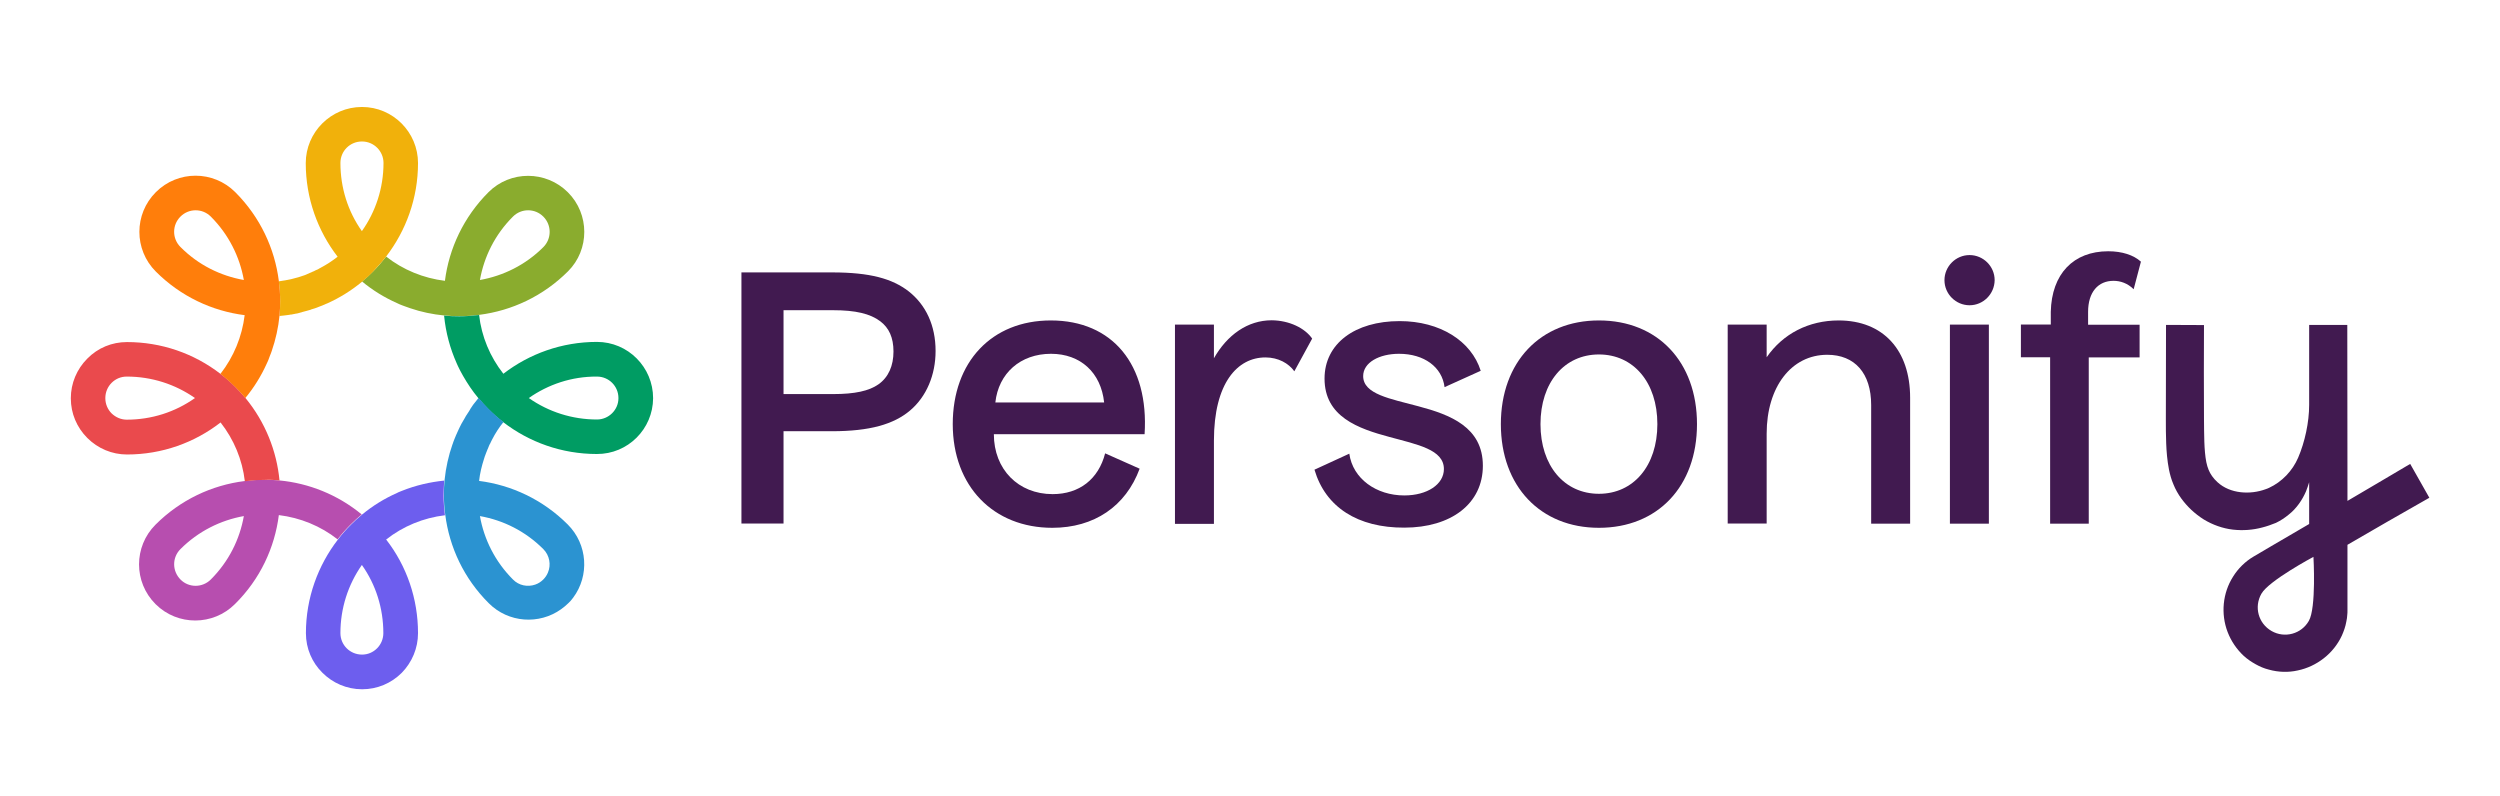
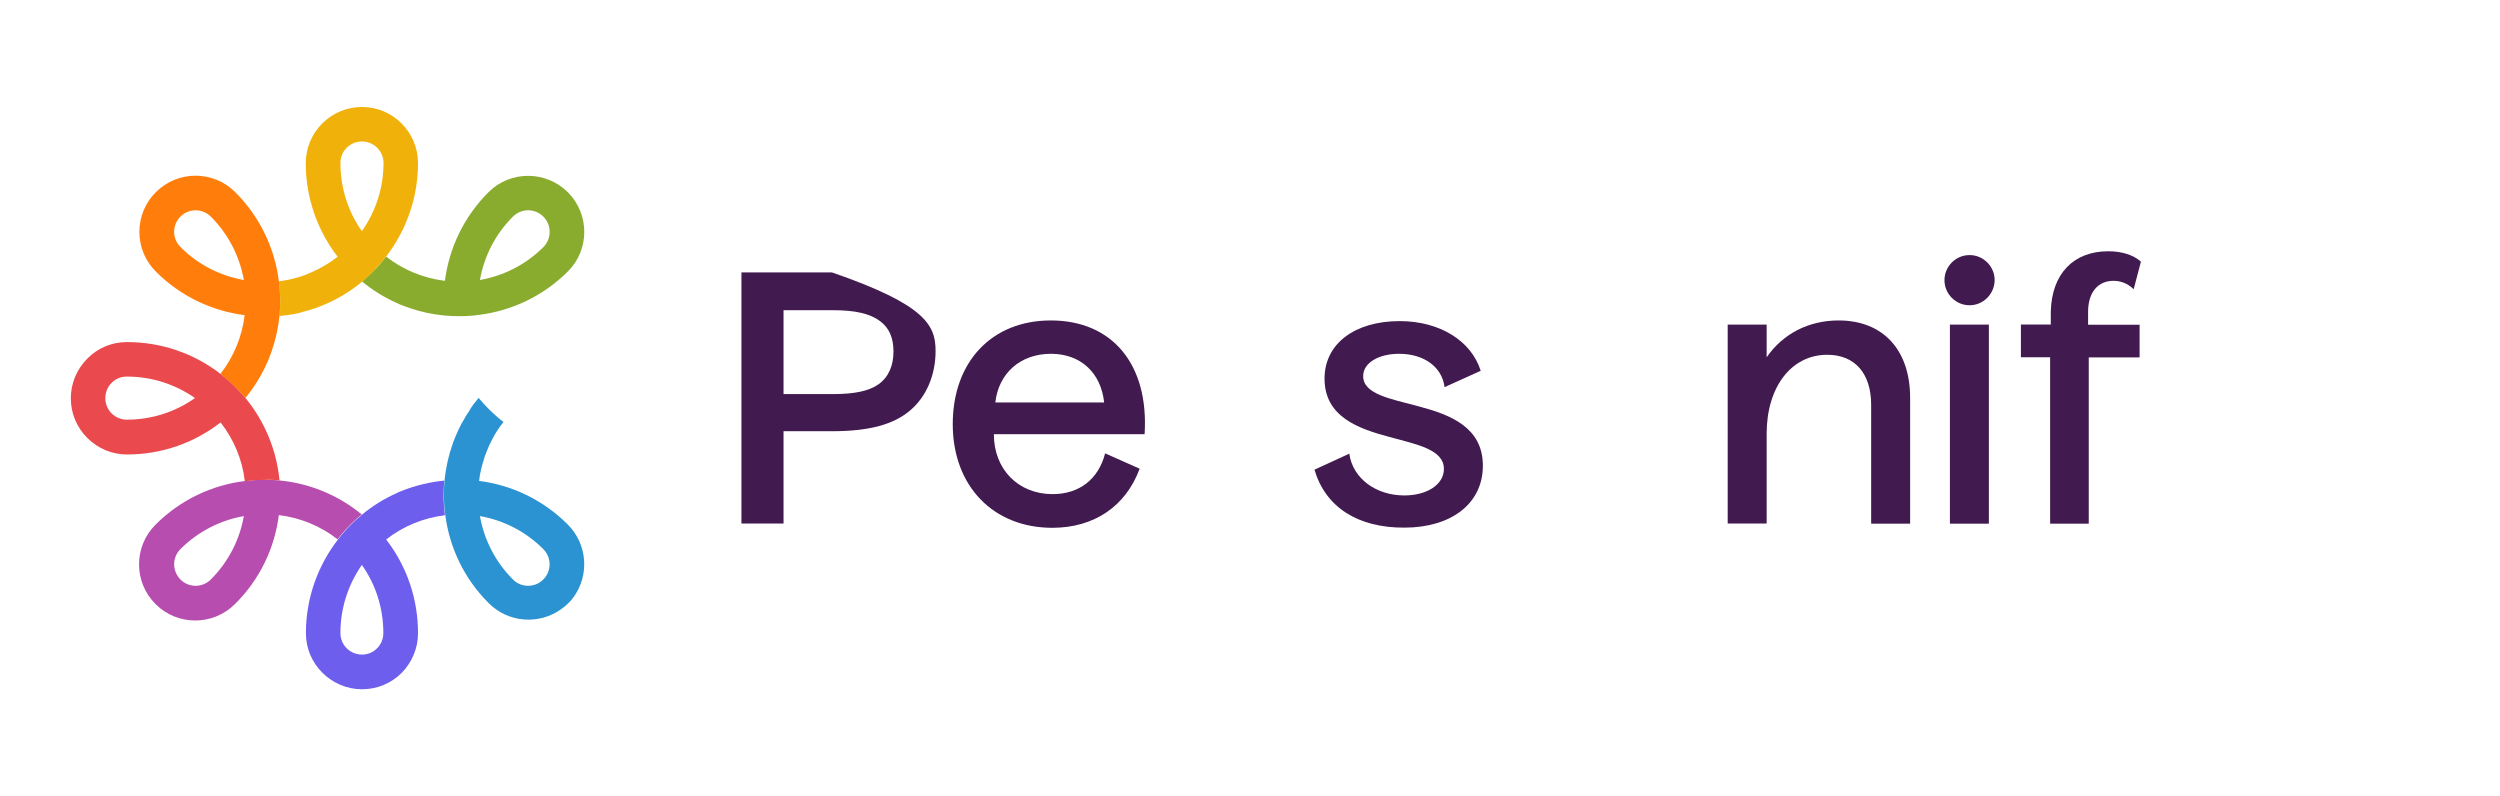
<svg xmlns="http://www.w3.org/2000/svg" version="1.1" id="Layer_1" x="0px" y="0px" width="1514.3px" height="482.2px" viewBox="0 0 1514.3 482.2" style="enable-background:new 0 0 1514.3 482.2;" xml:space="preserve">
  <style type="text/css">
	.st0{fill:#8AAC2E;}
	.st1{fill:#6D5EEE;}
	.st2{fill:#B74EAF;}
	.st3{fill:#EA4A4D;}
	.st4{fill:#F1B10B;}
	.st5{fill:#FF7E0B;}
	.st6{fill:#009C63;}
	.st7{fill:#2B93D1;}
	.st8{fill:#411A50;}
	.st9{fill:#FFFFFF;}
</style>
  <g>
    <g>
-       <path class="st8" d="M566.7,212.6c0,14.5-5.5,27.6-15.4,36c-9.9,8.4-24.4,12.6-47.4,12.6h-29.3v55.9h-25.5V165h54.8    c23.2,0,36.5,3.8,46.4,11.4C560.8,184.6,566.7,197.1,566.7,212.6z M541.2,212.9c0-8.4-2.7-14.3-8-18.3c-6.1-4.6-15-6.7-28.5-6.7    h-30.1v50.8h30.1c13.1,0,21.7-1.9,27.4-5.9C538.2,228.5,541.2,221.5,541.2,212.9z" />
+       <path class="st8" d="M566.7,212.6c0,14.5-5.5,27.6-15.4,36c-9.9,8.4-24.4,12.6-47.4,12.6h-29.3v55.9h-25.5V165h54.8    C560.8,184.6,566.7,197.1,566.7,212.6z M541.2,212.9c0-8.4-2.7-14.3-8-18.3c-6.1-4.6-15-6.7-28.5-6.7    h-30.1v50.8h30.1c13.1,0,21.7-1.9,27.4-5.9C538.2,228.5,541.2,221.5,541.2,212.9z" />
      <path class="st8" d="M693.3,263H602c0,21.3,14.8,36.3,35.6,36.3c16.2,0,27.8-9.1,31.8-24.7l20.9,9.3    c-8.4,22.8-27.6,35.8-52.9,35.8c-35.6,0-60.3-25.1-60.3-62.8s23.6-62.8,59.4-62.8C673.9,194.1,696,220.9,693.3,263z M668.8,243.8    c-1.9-18.1-14.3-29.5-32.2-29.5c-18.5,0-31.8,11.8-33.7,29.5H668.8z" />
-       <path class="st8" d="M794.8,205.1L784,224.9c-3.4-4.8-9.7-8.4-17.5-8.4c-16.9,0-31.2,15.4-31.2,50.4v50.4h-23.6V196.6h23.6v20.4    c8-14.1,20.4-23,35-23C780.9,194.1,790.4,198.7,794.8,205.1z" />
      <path class="st8" d="M796.2,284.5l21.1-9.7c2.1,15.2,16.4,25.3,33.3,25.3c13.9,0,24-6.7,24-16c0-11.8-16-14.8-32.9-19.4    c-19-5.1-39.4-12.2-39.4-35.4c0-21.1,18.3-34.8,45.5-34.8c24.4,0,43.4,12,49.1,30.1l-21.9,9.9c-1.5-12.2-12.4-20.2-27.6-20.2    c-12,0-21.7,5.3-21.7,13.5c0,11,16.4,13.7,33.5,18.3c19.2,5.1,39,12.6,39,36c0,23-19.2,37.5-47.6,37.5    C822.5,319.7,802.9,307.3,796.2,284.5z" />
-       <path class="st8" d="M909.1,256.9c0-37.7,24-62.8,59.4-62.8c35.6,0,59.4,25.1,59.4,62.8s-23.8,62.8-59.4,62.8    C933.1,319.7,909.1,294.6,909.1,256.9z M1003.9,256.9c0-25.3-14.5-42.2-35.4-42.2c-20.9,0-35.4,16.9-35.4,42.2    c0,25.3,14.5,42.2,35.4,42.2C989.4,299.1,1003.9,282.2,1003.9,256.9z" />
      <path class="st8" d="M1157,240.9v76.3h-23.6v-71.9c0-19.2-9.9-30.4-26.6-30.4c-21.7,0-36.7,19.4-36.7,47.8v54.4h-23.6V196.6h23.6    v19.8c9.9-14.3,25.5-22.3,43.6-22.3C1140.8,194.1,1157,212.2,1157,240.9z" />
      <path class="st8" d="M1181.1,317.2V196.6h23.6v120.6H1181.1z M1193,184.9L1193,184.9c-8.3,0-15.2-6.8-15.2-15.2v0    c0-8.3,6.8-15.2,15.2-15.2l0,0c8.3,0,15.2,6.8,15.2,15.2v0C1208.1,178.1,1201.3,184.9,1193,184.9z" />
-       <path class="st8" d="M1459.9,281c-12.6,7.5-25.3,14.9-38,22.4l0-8.9l-0.1-97.7h-23.1c0,0,0,48.5,0,48.5c0,10.4-2.6,22.5-6.7,32    c-3.4,7.9-9.8,14.6-17.6,18.2c-0.7,0.3-1.3,0.6-2,0.8c-9.4,3.5-21.6,2.8-29.2-4.2c-1.2-1.1-2.5-2.5-3.3-3.7    c-0.9-1.3-1.6-2.5-2.1-3.8c-0.6-1.4-1-2.9-1.4-4.7c-1.4-7.2-1.3-16.8-1.4-26.2c-0.1-18.9-0.1-37.8,0-56.8l-23-0.1l-0.1,57.1    c0,4.8,0,9.5,0.2,14.6c0.2,5,0.6,10.3,1.7,16c0.6,2.9,1.4,5.9,2.7,8.9c1.2,3,2.9,6,4.8,8.6c1.9,2.6,3.9,4.8,6.1,6.9    c2.3,2.1,4.7,4,7.4,5.7c5.4,3.3,11.6,5.5,17.7,6.2c6.2,0.7,12.2,0.2,17.8-1.3c2.8-0.7,5.6-1.7,8.3-2.8c2.7-1.3,5.3-3,7.6-4.9    c4.9-3.8,8.4-9.1,10.6-14.2c0.7-1.9,1.4-3.7,1.9-5.5l0,2.8l0,22.5c-7.7,4.5-15.4,9-23.1,13.5l-10.7,6.3    c-4.9,2.9-9.2,7.1-12.3,12.1c-6.3,9.9-7.5,22.5-3.3,33.5c2.1,5.5,5.5,10.5,9.8,14.5c2.2,2,4.6,3.6,7.1,5c2.5,1.4,5.2,2.6,8.1,3.3    c5.7,1.6,11.8,1.8,17.5,0.5c5.8-1.2,11.2-3.8,15.8-7.4c4.6-3.6,8.4-8.3,10.9-13.7c1.2-2.7,2.2-5.5,2.7-8.4l0.4-2.2l0.2-2.2    c0.1-0.7,0.1-1.4,0.1-2.2l0-1l0-0.8l0-24.4l0-13.8c16.5-9.6,33-19.1,49.6-28.5L1459.9,281z M1398.5,376.1    c-4.5,7.9-14.6,10.7-22.6,6.1s-10.7-14.6-6.1-22.6c4.5-7.9,31.5-22.3,31.5-22.3S1403.1,368.2,1398.5,376.1z" />
      <path class="st8" d="M1264.8,188.9L1264.8,188.9c0-12,6.1-18.8,15.4-18.8c4.2,0,8.6,1.5,12.2,5.1l4.4-16.7    c-4.4-4-11.4-6.3-19.8-6.3c-21.1,0-34.3,13.7-34.8,36.7v7.7h-18.1v19.8h17.7v4.5v15.9v80.4h23.4v-80.4V221v-4.5h30.8v-19.8h-31.2    V188.9z" />
    </g>
    <g>
      <g>
        <g>
          <g>
            <path class="st0" d="M344,116.5L344,116.5c-13.3-13.3-34.9-13.3-48.1-0.1c-15.1,15.1-23.9,34.1-26.4,53.7l0,0c0,0,0,0,0,0       c-13-1.6-25.3-6.6-35.6-14.7c-2.5,3.2-5.1,6.2-7.9,9l0,0c-2.2,2.2-4.4,4.2-6.7,6.1c6.4,5.3,13.5,9.7,21.2,13.1       c0.5,0.2,1,0.5,1.5,0.7c0.5,0.2,1,0.4,1.5,0.6c0.3,0.1,0.5,0.2,0.8,0.3c0.3,0.1,0.7,0.3,1.1,0.4c0.5,0.2,1,0.4,1.4,0.5       c0.6,0.2,1.1,0.4,1.7,0.6c6.7,2.3,13.6,3.7,20.6,4.4c0,0,0,0,0.1,0c3,0.3,6,0.4,9.1,0.4c4,0,8-0.2,12-0.8c0,0,0,0,0,0       c19.7-2.5,38.7-11.3,53.8-26.4C357.2,151.2,357.2,129.7,344,116.5z M290.7,169.6c2.5-14.1,9.1-27.5,20-38.4       c5.1-5.1,13.3-5.1,18.4,0l0.1,0.1c5,5.1,5,13.3-0.1,18.4C318.3,160.5,304.8,167.1,290.7,169.6z" />
          </g>
          <g>
            <path class="st1" d="M253.2,383.5c0-20.8-6.8-40.6-19.3-56.7c0,0,0,0,0,0c10.3-8.1,22.5-13.1,35.6-14.7c-0.5-4-0.8-8-0.8-12       c0,0,0.1-6.1,0.4-9c-8.7,0.9-17.4,2.9-25.6,6.2c-0.5,0.2-1,0.4-1.5,0.6c-0.5,0.2-1,0.4-1.5,0.7c-7.7,3.4-14.8,7.8-21.2,13.1       c0,0,0,0,0,0c-2.3,1.9-4.6,4-6.7,6.1c-2.8,2.8-5.5,5.8-7.9,9c0,0,0,0,0,0c-12.1,15.7-19.4,35.4-19.4,56.7c0,9.4,3.8,17.9,10,24       c6.2,6.2,14.7,10,24,10c0,0,0.1,0,0.1,0c9.1,0,17.6-3.6,24-10C249.6,401.1,253.2,392.6,253.2,383.5z M219.3,396.5       C219.2,396.5,219.2,396.5,219.3,396.5c-7.3,0-13.1-5.8-13.1-13c0-15,4.6-29.3,13-41.3c8.5,12,13,26.3,13,41.3       c0,3.5-1.4,6.8-3.8,9.2C225.9,395.2,222.7,396.5,219.3,396.5z" />
          </g>
          <g>
            <path class="st2" d="M168.9,312c13,1.6,25.3,6.6,35.6,14.7c2.4-3.2,5.1-6.2,7.9-9l0,0c2.2-2.2,4.4-4.2,6.7-6.1       c-14.6-12-32-18.9-49.9-20.6c0,0,0,0-0.1,0c-3-0.3-6-0.4-9-0.4c-4,0-8,0.3-12,0.8c0,0,0,0-0.1,0c-19.7,2.5-38.7,11.3-53.8,26.4       c-13.3,13.3-13.3,34.8,0,48.1c0,0,0.1,0.1,0.1,0.1c13.3,13.2,34.8,13.1,48-0.1C157.6,350.8,166.4,331.7,168.9,312       C168.9,312.1,168.9,312.1,168.9,312z M109.4,351.1C109.3,351.1,109.3,351,109.4,351.1c-5.2-5.2-5.2-13.4-0.1-18.5       c10.8-10.8,24.3-17.5,38.4-20c-2.5,14.1-9.1,27.5-20,38.4C122.6,356.1,114.4,356.1,109.4,351.1z" />
          </g>
          <g>
            <path class="st3" d="M169.3,291c-1.7-17.8-8.6-35.3-20.6-49.9l0,0c0,0,0,0,0,0c-1.9-2.3-4-4.6-6.1-6.7c-2.8-2.8-5.8-5.5-9-7.9       c0,0,0,0,0,0c-16.2-12.5-35.9-19.3-56.7-19.3c-9.1,0-17.6,3.5-24,10c-6.4,6.4-10,15-10,24c0,0,0,0,0,0.1c0,9.1,3.6,17.6,10,24       c6.4,6.4,15,10,24,10c21.3,0,41-7.2,56.7-19.4c0,0,0,0,0,0c8.1,10.3,13.2,22.6,14.7,35.6c4-0.5,8-0.8,12-0.8v0       C163.3,290.5,166.3,290.7,169.3,291z M76.8,254.2c-3.5,0-6.7-1.4-9.2-3.8c-2.4-2.4-3.8-5.7-3.8-9.2c0,0,0,0,0-0.1       c0-3.5,1.4-6.8,3.8-9.2c2.5-2.5,5.7-3.8,9.2-3.8c15,0,29.3,4.6,41.3,13C106.1,249.6,91.8,254.2,76.8,254.2z" />
          </g>
          <g>
            <path class="st4" d="M233.8,155.5C233.8,155.4,233.8,155.4,233.8,155.5c12.1-15.7,19.4-35.4,19.4-56.7c0-18.7-15.2-34-33.9-34       c0,0,0,0-0.1,0c-18.7,0-34,15.3-34,34c0,21.3,7.2,41,19.3,56.7l0,0c-3.3,2.6-6.7,4.8-10.3,6.7c-0.5,0.3-1,0.5-1.4,0.8       c-0.4,0.2-0.7,0.4-1.1,0.5c-0.3,0.1-0.6,0.3-0.9,0.4c-0.2,0.1-0.4,0.2-0.5,0.3c-0.3,0.1-0.6,0.3-1,0.4       c-0.2,0.1-0.4,0.2-0.6,0.3c-0.4,0.2-0.8,0.3-1.2,0.5c-0.1,0.1-0.3,0.1-0.4,0.2c-0.4,0.2-0.8,0.3-1.2,0.5       c-0.1,0.1-0.3,0.1-0.4,0.2c-0.3,0.1-0.7,0.3-1,0.4c-5,1.8-10.2,3-15.6,3.7c0.5,4,0.8,8,0.8,12h0c0,3-0.1,6.1-0.4,9       c0.9-0.1,1.8-0.2,2.8-0.3c0.5-0.1,1.1-0.1,1.6-0.2c0.5-0.1,1-0.1,1.5-0.2c0.4-0.1,0.7-0.1,1.1-0.2c0.1,0,0.1,0,0.2,0       c0.1,0,0.1,0,0.2,0c0.3-0.1,0.6-0.1,0.9-0.2c0.4-0.1,0.7-0.1,1.1-0.2c0.4-0.1,0.8-0.2,1.2-0.2c0.1,0,0.3-0.1,0.4-0.1       c0.4-0.1,0.7-0.2,1.1-0.3c0.1,0,0.2,0,0.3-0.1c0.5-0.1,1-0.2,1.4-0.4c0.5-0.1,1-0.3,1.5-0.4c0.5-0.1,1-0.3,1.5-0.4       c0.5-0.1,0.9-0.3,1.4-0.4c0.4-0.1,0.8-0.2,1.1-0.4c0.3-0.1,0.7-0.2,1-0.3c0.3-0.1,0.7-0.2,1-0.3c0.5-0.2,0.9-0.3,1.4-0.5       c0.5-0.2,1-0.4,1.5-0.6c0.5-0.2,1-0.4,1.6-0.6c0.8-0.3,1.5-0.6,2.3-1c0.3-0.1,0.7-0.3,1-0.4c7.5-3.4,14.4-7.7,20.7-12.9l0,0       c2.3-1.9,4.6-3.9,6.7-6.1C228.7,161.6,231.4,158.6,233.8,155.5z M206.2,98.7c0-7.2,5.8-13,13-13c0,0,0,0,0.1,0       c7.2,0,13,5.9,13,13c0,15.3-4.8,29.6-13.1,41.3C210.7,128,206.2,113.7,206.2,98.7z" />
          </g>
          <g>
            <path class="st5" d="M161.5,220.4c0.2-0.4,0.4-0.9,0.6-1.3c0.3-0.7,0.6-1.3,0.8-2c0.2-0.5,0.4-1,0.6-1.6c0.2-0.5,0.4-1,0.6-1.5       c0.2-0.5,0.3-0.9,0.5-1.4c2.4-7,4-14.2,4.7-21.4c0,0,0,0,0,0c0.3-3,0.4-6,0.4-9c0-4-0.3-8-0.8-12c0,0,0,0,0,0       c-2.5-19.7-11.3-38.7-26.4-53.8c-13.3-13.3-34.8-13.3-48.1,0c-13.3,13.3-13.3,34.8,0,48.1c15.1,15.1,34.1,23.9,53.8,26.4       c0,0,0,0,0,0c-1.6,13-6.6,25.2-14.7,35.6c3.1,2.4,6.1,5.1,9,7.9c2.2,2.2,4.2,4.4,6.1,6.7C153.8,234.8,158.1,227.9,161.5,220.4z        M109.3,149.6c-5.1-5.1-5.1-13.3,0-18.4c5.1-5.1,13.3-5.1,18.4,0c10.8,10.8,17.5,24.3,20,38.4       C133.6,167.1,120.1,160.5,109.3,149.6z" />
          </g>
-           <path class="st6" d="M395.6,241.2C395.6,241.2,395.6,241.1,395.6,241.2c0-18.8-15.2-34.1-34-34.1c-21.3,0-41,7.2-56.7,19.3      c0,0,0,0,0,0c-8.1-10.3-13.2-22.5-14.7-35.6c-4,0.5-8,0.8-12,0.8c-3,0-6-0.1-9.1-0.4c0,0,0,0-0.1,0c0,0,0,0,0,0      c1,10.2,3.6,19.8,7.6,28.8c0.5,1.1,1,2.3,1.6,3.4c0.2,0.4,0.4,0.8,0.6,1.2c0.2,0.4,0.4,0.7,0.6,1.1c0.4,0.7,0.7,1.3,1.1,2      c0,0,0,0,0,0c2.7,4.7,5.7,9.2,9.2,13.4l0,0c1.9,2.3,4,4.6,6.1,6.7c2.8,2.8,5.8,5.5,9,7.9l0,0c15.7,12.1,35.4,19.3,56.7,19.3      C380.3,275.1,395.5,259.9,395.6,241.2z M361.6,254.1c-15,0-29.3-4.6-41.3-13c11.7-8.2,25.9-13.1,41.3-13c7.2,0,13,5.8,13,13      c0,0,0,0.1,0,0.1C374.6,248.3,368.7,254.1,361.6,254.1z" />
        </g>
        <path class="st7" d="M347.2,362c9.9-13.3,8.8-32.2-3.3-44.3c-15.1-15.1-34.1-23.9-53.7-26.4l0,0c0,0,0,0,0,0     c0.5-4.6,1.6-9.1,3-13.4c0.2-0.5,0.3-1.1,0.5-1.6c0-0.1,0-0.1,0.1-0.2c0.1-0.4,0.3-0.7,0.4-1.1c0.2-0.4,0.3-0.8,0.5-1.3     c0-0.1,0.1-0.1,0.1-0.2c0.2-0.4,0.3-0.9,0.5-1.3c0.1-0.1,0.1-0.3,0.2-0.4c0.2-0.5,0.4-1,0.6-1.5c0.2-0.5,0.4-1,0.7-1.5     c0,0,0-0.1,0.1-0.1c0.1-0.3,0.3-0.6,0.4-0.9c0.3-0.5,0.5-1.1,0.8-1.6c1.9-3.7,4.2-7.3,6.9-10.6c-3.2-2.4-6.2-5.1-9-7.9l0,0     c-2.2-2.2-4.2-4.4-6.1-6.7c-0.3,0.3-0.6,0.7-0.8,1c-0.2,0.3-0.5,0.6-0.7,0.9c-0.3,0.3-0.5,0.7-0.8,1c-0.3,0.3-0.5,0.7-0.8,1     c-0.2,0.2-0.4,0.5-0.5,0.7c-0.3,0.5-0.7,1-1,1.5c-0.2,0.2-0.3,0.5-0.5,0.8c0,0.1-0.1,0.1-0.1,0.2l-0.6,1c-0.7,1-1.3,2-1.9,2.9     c-0.2,0.4-0.4,0.7-0.6,1.1c-0.2,0.4-0.4,0.8-0.7,1.2c-0.2,0.4-0.5,0.8-0.7,1.2c-0.2,0.4-0.4,0.8-0.7,1.2     c-0.2,0.4-0.4,0.8-0.6,1.2c-0.2,0.4-0.4,0.8-0.6,1.2c-0.2,0.5-0.5,1-0.7,1.5c-0.5,1-0.9,2.1-1.4,3.1c-0.1,0.3-0.3,0.7-0.4,1     c-0.1,0.2-0.2,0.5-0.3,0.7c-0.1,0.2-0.1,0.3-0.2,0.5c-0.4,1-0.8,2-1.1,3c0,0.1,0,0.2-0.1,0.2c-2.4,6.9-4,14.1-4.8,21.6     c0,0,0,0,0,0c-0.3,3-0.4,6-0.4,9l0,0c0-2.3,0-2.3,0,0c0,4,0.2,8,0.8,12c0,0,0,0,0,0c2.5,19.7,11.3,38.7,26.4,53.7     c11.9,11.9,30.5,13.1,43.8,3.6c1.5-1.1,3-2.3,4.3-3.6C345.1,364.6,346.2,363.4,347.2,362z M273,272c-1.9,5.9-3.1,11.9-3.8,18     C269.9,284,271.1,277.9,273,272z M324.2,354.1c-4.6,1.6-9.9,0.6-13.5-3.1c-10.8-10.8-17.5-24.3-20-38.4     c14.1,2.5,27.5,9.1,38.4,20c3.8,3.8,4.8,9.5,2.8,14.2c-0.6,1.5-1.6,3-2.8,4.2C327.7,352.4,326,353.5,324.2,354.1z" />
      </g>
    </g>
  </g>
</svg>